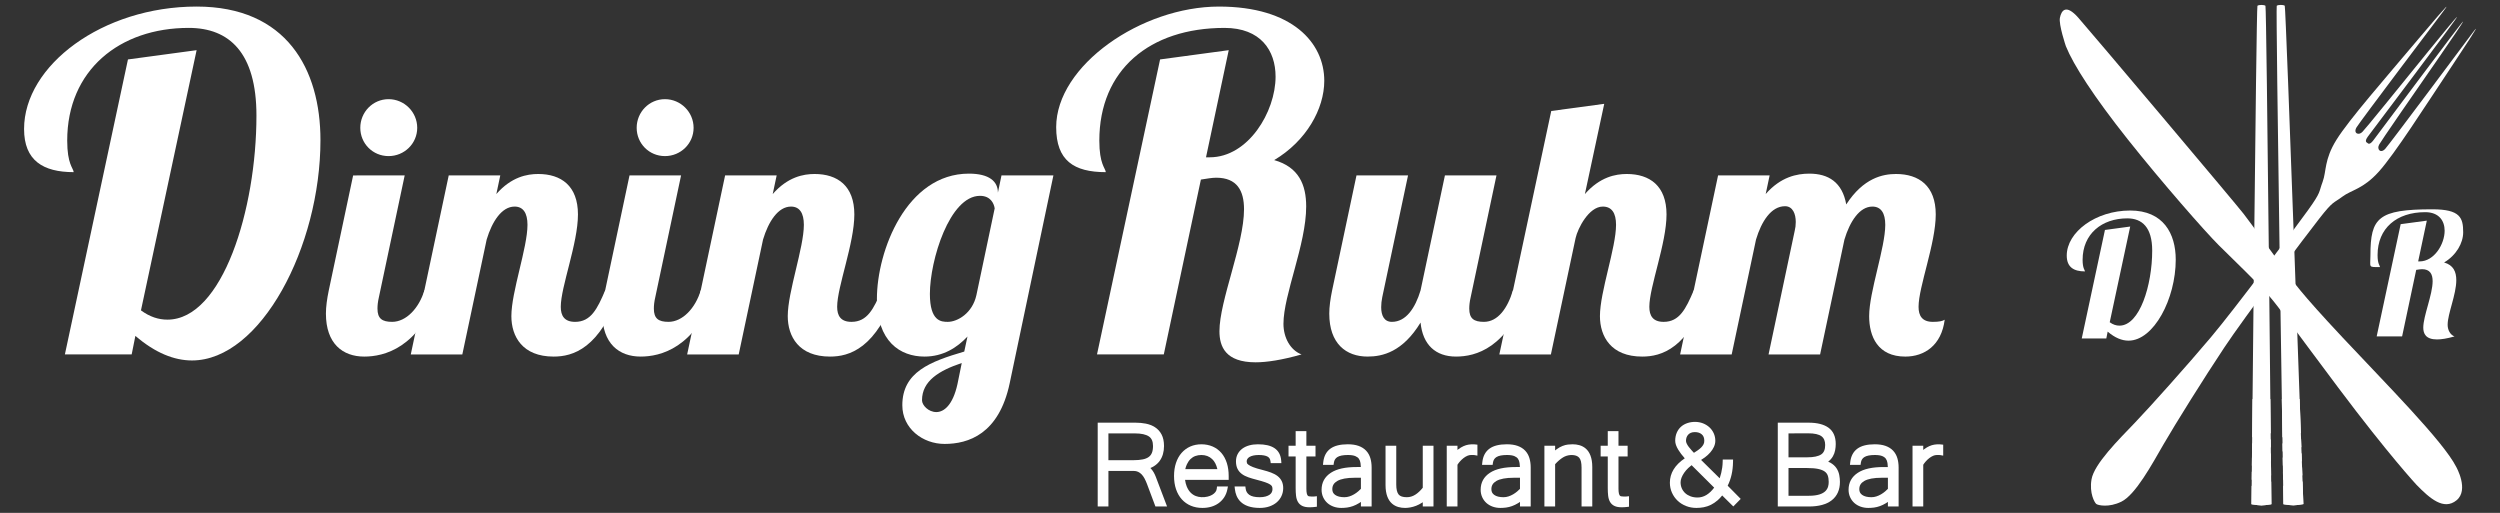
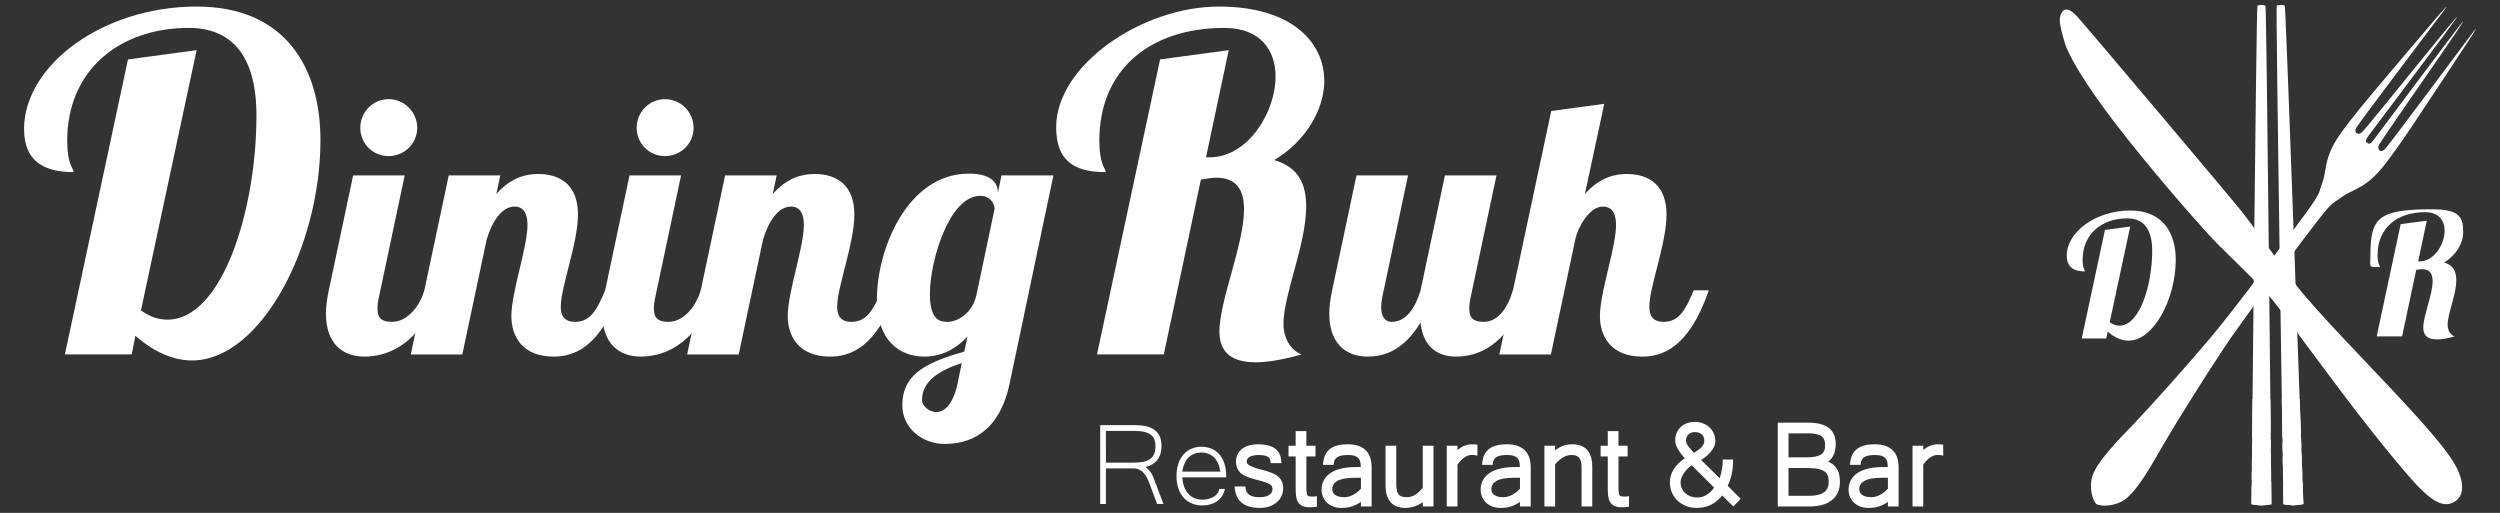
<svg xmlns="http://www.w3.org/2000/svg" version="1.1" id="Ebene_1" x="0px" y="0px" width="523.653px" height="107.42px" viewBox="0 0 523.653 107.42" enable-background="new 0 0 523.653 107.42" xml:space="preserve">
  <rect x="0" y="0" width="523.653" height="107.42" fill="#333333" stroke="none" />
  <path fill="#FFFFFF" d="M439.13,105.583c0.319,0.243,2.537,0.797,5.205-0.497c2.966-1.439,6.412-7.812,8.858-12.044  c2.448-4.235,8.467-13.874,12.745-20.3c4.271-6.425,16.934-23.216,19.881-26.98c2.943-3.767,2.895-3.127,4.813-4.567  c1.937-1.443,4.337-1.568,7.646-5.25c3.307-3.677,9.455-13.324,15.605-22.574c6.153-9.256,4.864-7.62,3.943-6.39  c-0.924,1.233-17.22,23.107-18.214,24.195c-0.99,1.078-1.855,0.045-1.241-0.936c0.619-0.984,1.134-1.752,4.494-6.644  c3.375-4.891,13.26-19.045,13.06-19.101c-0.2-0.049-17.971,23.837-18.849,24.963c-0.789,1.013-1.098,0.558-1.201,0.472l-0.017-0.01  c-0.119-0.082-0.647-0.254,0.105-1.293c0.841-1.156,18.807-24.902,18.696-25.079c-0.109-0.176-10.931,13.275-14.689,17.875  c-3.752,4.602-4.35,5.312-5.116,6.177c-0.777,0.869-2,0.325-1.241-0.934c0.755-1.258,17.205-23.016,18.133-24.25  c0.925-1.229,2.139-2.924-5.035,5.574c-7.159,8.493-14.699,17.088-17.312,21.294c-2.615,4.208-2.058,6.547-2.896,8.804  c-0.847,2.255-0.257,2.031-3.043,5.91c-2.789,3.877-15.368,20.73-20.348,26.63c-4.975,5.9-12.548,14.377-15.921,17.905  c-3.387,3.537-8.539,8.628-9.096,11.872c-0.498,2.923,0.666,4.9,0.981,5.138L439.13,105.583z" />
  <path fill="#FFFFFF" d="M432.722,9.684c0,0-1.552-4.578-1.246-5.98c0.285-1.399,1.184-3.019,3.861,0.024  c2.683,3.037,32.966,38.92,34.611,41.058c1.647,2.138,5.955,8.093,8.225,11.217c2.276,3.13,3.397,4.955,12.523,14.703  c9.123,9.744,21.039,21.692,23.771,27.061c0,0,2.766,4.848,0.077,7.029c-2.679,2.182-5.608-0.404-8.387-3.255  c0,0-5.794-6.224-16.343-20.286c-10.541-14.065-12.213-16.562-14.345-19.062c-2.119-2.503-7.826-7.94-10.708-10.814  C461.87,48.505,452.827,38.19,445.69,29.2C438.551,20.204,434.328,13.652,432.722,9.684z" />
  <path fill="#FFFFFF" d="M508.322,46.217l-1.811,8.539h0.295c3.067,0,5.25-3.622,5.25-6.432c0-2.069-1.184-3.883-4.066-3.883  c-5.99,0-9.982,3.366-9.982,8.986c0,1.885,0.48,2.181,0.517,2.512c-2.55,0-2.011,0.176-2.011-2.485  c0-7.851,1.616-9.613,12.978-9.613c5.841,0,6.448,1.784,6.448,4.816c0,2.254-1.442,4.806-3.995,6.321  c1.96,0.555,2.553,1.961,2.553,3.699c0,3.033-1.812,7.024-1.812,9.354c0,1.108,0.554,2.108,1.44,2.439  c-1.552,0.443-2.771,0.629-3.66,0.629c-2.403,0-2.883-1.257-2.883-2.476c0-2.441,1.959-6.914,1.959-9.724  c0-1.48-0.553-2.516-2.219-2.516c-0.332,0-0.738,0.074-1.221,0.147l-2.955,13.939h-5.326l5.028-23.515L508.322,46.217z" />
  <path fill="#FFFFFF" d="M446.195,47.453l-4.289,20.043c0.68,0.501,1.358,0.714,2.037,0.714c4.25,0,6.859-8.503,6.859-15.719  c0-4.86-2.107-6.753-5.217-6.753c-5.323,0-9.36,3.251-9.36,8.682c0,1.822,0.465,2.108,0.5,2.43c-2.357,0-3.822-0.894-3.822-3.323  c0-4.895,6.037-9.432,13.292-9.432c6.93,0,9.538,4.822,9.538,10.29c0,8.217-4.609,16.969-9.895,16.969  c-1.359,0-2.826-0.571-4.361-1.893l-0.285,1.429h-5.145l4.859-22.723L446.195,47.453z" />
  <path id="XMLID_8_" fill-rule="evenodd" clip-rule="evenodd" fill="#FFFFFF" d="M471.598,105.62c0,0,0.998-104.223,1.248-104.411  c0.308-0.232,1.369-0.232,1.679,0c0.249,0.188,1.247,104.411,1.247,104.411C473.637,105.942,473.731,105.942,471.598,105.62z" />
  <path id="XMLID_2_" fill-rule="evenodd" clip-rule="evenodd" fill="#FFFFFF" d="M471.598,105.62l0.037-3.844l4.091-0.908  l0.046,4.752C473.637,105.942,473.731,105.942,471.598,105.62L471.598,105.62z M471.647,100.493l0.015-1.681l4.033-0.894  l0.017,1.674L471.647,100.493L471.647,100.493z M471.676,97.531l0.018-1.683l3.974-0.881l0.018,1.674L471.676,97.531L471.676,97.531  z M471.705,94.566l0.017-1.679l3.917-0.871l0.017,1.674L471.705,94.566L471.705,94.566z M471.734,91.603l0.08-8.011h3.739  l0.072,7.149L471.734,91.603z" />
  <path id="XMLID_19_" fill-rule="evenodd" clip-rule="evenodd" fill="#FFFFFF" d="M478.294,105.618c0,0-1.652-104.221-1.406-104.41  c0.303-0.233,1.363-0.24,1.678-0.009c0.254,0.186,3.901,104.392,3.901,104.392C480.343,105.925,480.435,105.925,478.294,105.618z" />
  <path id="XMLID_14_" fill-rule="evenodd" clip-rule="evenodd" fill="#FFFFFF" d="M478.294,105.618l-0.062-3.843l4.067-0.935  l0.167,4.75C480.343,105.925,480.435,105.925,478.294,105.618L478.294,105.618z M478.213,100.493l-0.025-1.682l4.01-0.92  l0.057,1.674L478.213,100.493L478.213,100.493z M478.168,97.531l-0.028-1.683l3.953-0.906l0.058,1.672L478.168,97.531  L478.168,97.531z M478.12,94.565l-0.025-1.678l3.895-0.896l0.059,1.673L478.12,94.565L478.12,94.565z M478.074,91.603l-0.123-8.011  l3.739-0.024l0.254,7.148L478.074,91.603z" />
  <path fill="#FFFFFF" d="M41.184,10.508L29.526,65.01c1.846,1.361,3.691,1.943,5.537,1.943c11.562,0,18.653-23.122,18.653-42.747  c0-13.213-5.732-18.362-14.184-18.362c-14.476,0-25.454,8.841-25.454,23.608c0,4.956,1.263,5.732,1.36,6.606  c-6.412,0-10.396-2.429-10.396-9.035c0-13.31,16.419-25.648,36.141-25.648c18.848,0,25.94,13.116,25.94,27.98  c0,22.344-12.533,46.147-26.912,46.147c-3.692,0-7.675-1.555-11.853-5.15l-0.777,3.887h-13.99l13.212-61.789L41.184,10.508z" />
  <path fill="#FFFFFF" d="M84.766,36.746l-5.399,25.495c-0.225,0.975-0.3,1.725-0.3,2.4c0,2.099,0.975,2.774,3.075,2.774  c2.924,0,5.624-2.849,6.749-6.599h3.149C87.765,73.04,80.342,74.69,76.292,74.69c-4.5,0-8.024-2.7-8.024-8.999  c0-1.424,0.225-3.075,0.6-4.874l5.1-24.071H84.766z M81.392,20.772c3.299,0,5.999,2.7,5.999,6c0,3.299-2.7,5.925-5.999,5.925  c-3.3,0-5.924-2.625-5.924-5.925C75.467,23.472,78.092,20.772,81.392,20.772z" />
  <path fill="#FFFFFF" d="M107.788,43.269c-2.7,0-4.725,3.15-5.849,6.9l-5.1,24.071H86.042l7.948-37.494h10.799l-0.825,3.899  c3.149-3.599,6.449-4.2,8.773-4.2c4.799,0,8.323,2.475,8.323,8.474c0,6.074-3.599,15.148-3.599,19.348c0,1.874,0.75,3.149,3,3.149  c3.3,0,4.649-2.7,6.299-6.599h3.149c-4.199,12.298-9.973,13.873-13.948,13.873c-6.524,0-8.849-4.2-8.849-8.475  c0-5.099,3.375-14.322,3.375-19.122C110.488,44.62,109.588,43.269,107.788,43.269z" />
  <path fill="#FFFFFF" d="M142.658,36.746l-5.399,25.495c-0.225,0.975-0.3,1.725-0.3,2.4c0,2.099,0.975,2.774,3.074,2.774  c2.925,0,5.624-2.849,6.749-6.599h3.15c-4.274,12.223-11.698,13.873-15.747,13.873c-4.5,0-8.024-2.7-8.024-8.999  c0-1.424,0.225-3.075,0.6-4.874l5.099-24.071H142.658z M139.283,20.772c3.3,0,5.999,2.7,5.999,6c0,3.299-2.698,5.925-5.999,5.925  c-3.299,0-5.924-2.625-5.924-5.925C133.359,23.472,135.984,20.772,139.283,20.772z" />
  <path fill="#FFFFFF" d="M165.679,43.269c-2.7,0-4.724,3.15-5.849,6.9l-5.099,24.071h-10.798l7.949-37.494h10.798l-0.825,3.899  c3.15-3.599,6.449-4.2,8.774-4.2c4.799,0,8.324,2.475,8.324,8.474c0,6.074-3.6,15.148-3.6,19.348c0,1.874,0.75,3.149,3,3.149  c3.299,0,4.649-2.7,6.299-6.599h3.149c-4.2,12.298-9.974,13.873-13.948,13.873c-6.524,0-8.849-4.2-8.849-8.475  c0-5.099,3.374-14.322,3.374-19.122C168.379,44.62,167.479,43.269,165.679,43.269z" />
  <path fill="#FFFFFF" d="M209.773,36.746h10.874l-9.148,43.493c-2.25,10.723-8.699,12.748-13.648,12.748  c-4.574,0-8.849-3.225-8.849-8.099c0-6.973,5.849-9.148,12.973-11.248l0.675-3.15c-2.175,2.325-5.1,4.2-8.999,4.2  c-5.099,0-9.973-3.15-9.973-12.074c0-10.124,6.224-26.246,19.272-26.246c4.274,0,6.074,1.65,6.074,3.975L209.773,36.746z   M196.125,86.313c1.575,0,3.45-1.425,4.424-5.849l0.9-4.425c-4.725,1.575-8.324,3.75-8.324,7.799  C193.125,84.888,194.476,86.313,196.125,86.313z M194.775,61.567c0,5.774,2.399,5.849,3.75,5.849c2.024,0,5.174-1.799,5.999-5.624  l3.824-18.147c-0.149-0.975-0.825-2.625-3.075-2.625C198.9,41.02,194.775,54.518,194.775,61.567z" />
  <path fill="#FFFFFF" d="M257.371,10.508l-4.76,22.442h0.777c8.063,0,13.795-9.521,13.795-16.904c0-5.441-3.108-10.201-10.687-10.201  c-15.739,0-26.231,8.841-26.231,23.608c0,4.956,1.263,5.732,1.36,6.606c-6.704,0-10.396-2.429-10.396-9.423  c0-12.922,17.876-25.26,34.101-25.26c15.35,0,22.053,7.578,22.053,15.544c0,5.927-3.789,12.63-10.492,16.613  c5.149,1.457,6.703,5.149,6.703,9.714c0,7.967-4.76,18.46-4.76,24.58c0,2.914,1.457,5.538,3.789,6.412  c-4.081,1.166-7.287,1.651-9.619,1.651c-6.314,0-7.578-3.302-7.578-6.509c0-6.412,5.149-18.167,5.149-25.551  c0-3.886-1.457-6.607-5.829-6.607c-0.875,0-1.943,0.195-3.206,0.389l-7.772,36.626h-13.99l13.213-61.789L257.371,10.508z" />
  <path fill="#FFFFFF" d="M313.453,36.746l-5.4,25.495c-0.225,0.975-0.3,1.725-0.3,2.4c0,2.099,0.976,2.774,3.075,2.774  c2.925,0,4.949-2.849,6.073-6.599h3.15c-4.274,12.223-11.023,13.873-15.073,13.873c-4.274,0-6.974-2.475-7.424-7.124  c-3.749,6.149-7.949,7.124-11.098,7.124c-4.5,0-8.024-2.7-8.024-8.999c0-1.424,0.226-3.075,0.6-4.874l5.1-24.071h10.798  l-5.398,25.495c-0.15,0.75-0.226,1.425-0.226,2.101c0,1.725,0.6,3.074,2.25,3.074c2.924,0,4.874-2.849,5.999-6.599l5.1-24.071  H313.453z" />
  <path fill="#FFFFFF" d="M335.725,43.269c-2.925,0-5.249,4.575-5.699,6.6l-5.174,24.371h-10.799l10.873-50.993l11.099-1.5  l-4.05,18.897c3.15-3.599,6.449-4.2,8.774-4.2c4.799,0,8.323,2.475,8.323,8.474c0,6.074-3.6,15.148-3.6,19.348  c0,1.874,0.75,3.149,3,3.149c3.299,0,4.649-2.7,6.299-6.599h3.15c-4.2,12.298-9.975,13.873-13.949,13.873  c-6.524,0-8.848-4.2-8.848-8.475c0-5.099,3.374-14.322,3.374-19.122C338.499,44.62,337.599,43.269,335.725,43.269z" />
-   <path fill="#FFFFFF" d="M392.191,43.269c-2.699,0-4.725,3.15-5.85,6.9l-5.099,24.071h-10.799l5.475-25.871  c0.15-0.601,0.225-1.2,0.225-1.875c0-1.649-0.6-3.3-2.25-3.3c-2.924,0-4.949,3.225-6.073,6.975l-5.1,24.071h-10.799l7.949-37.494  h10.798l-0.824,3.899c3.15-3.599,6.524-4.274,9.148-4.274c3.975,0,6.898,1.799,7.725,6.449c3.599-5.549,7.648-6.375,10.423-6.375  c4.799,0,8.324,2.475,8.324,8.474c0,6.074-3.6,15.148-3.6,19.348c0,1.874,0.75,3.149,3,3.149c1.273,0,2.024-0.15,2.474-0.45  c-0.675,5.4-4.274,7.725-8.248,7.725c-5.774,0-7.574-4.2-7.574-8.475c0-5.099,3.374-14.322,3.374-19.122  C394.891,44.62,393.99,43.269,392.191,43.269z" />
  <g>
    <g>
      <path fill="#FFFFFF" d="M243.703,105.571h-1.328l-1.644-4.39c-0.161-0.422-0.339-0.819-0.535-1.192    c-0.196-0.372-0.425-0.696-0.686-0.973c-0.262-0.277-0.561-0.495-0.898-0.656c-0.337-0.161-0.731-0.242-1.184-0.242h-5.777v7.452    h-1.207V89.054h7.437c0.694,0,1.365,0.063,2.014,0.188c0.648,0.126,1.227,0.35,1.734,0.671c0.508,0.322,0.913,0.768,1.214,1.335    c0.302,0.568,0.453,1.295,0.453,2.179c0,0.554-0.068,1.069-0.204,1.546c-0.136,0.478-0.342,0.905-0.619,1.282    c-0.277,0.377-0.628,0.699-1.056,0.965c-0.428,0.267-0.928,0.46-1.501,0.581c0.312,0.241,0.568,0.473,0.77,0.694    c0.201,0.221,0.375,0.458,0.52,0.709c0.146,0.252,0.277,0.528,0.393,0.83c0.115,0.302,0.249,0.648,0.399,1.041L243.703,105.571z     M231.651,96.913h5.731c0.814,0,1.514-0.061,2.097-0.181c0.583-0.121,1.063-0.319,1.44-0.596c0.377-0.276,0.656-0.635,0.837-1.079    c0.181-0.442,0.271-0.985,0.271-1.629c0-1.136-0.359-1.948-1.078-2.436c-0.719-0.487-1.793-0.731-3.221-0.731h-6.079V96.913z" />
-       <path fill="#FFFFFF" d="M244.455,106.09h-2.439l-1.771-4.727c-0.15-0.395-0.321-0.777-0.508-1.132    c-0.173-0.327-0.376-0.616-0.604-0.858c-0.219-0.231-0.462-0.409-0.744-0.543c-0.265-0.127-0.588-0.191-0.96-0.191h-5.258v7.452    h-2.245V88.535h7.956c0.724,0,1.435,0.066,2.112,0.197c0.711,0.138,1.354,0.388,1.914,0.743c0.583,0.37,1.053,0.885,1.395,1.531    c0.34,0.641,0.513,1.456,0.513,2.422c0,0.599-0.075,1.167-0.223,1.688c-0.152,0.534-0.387,1.021-0.7,1.447    c-0.315,0.43-0.719,0.8-1.2,1.099c-0.226,0.141-0.47,0.264-0.732,0.368c0.038,0.039,0.075,0.078,0.11,0.116    c0.226,0.249,0.422,0.517,0.585,0.798c0.161,0.279,0.305,0.583,0.428,0.904L244.455,106.09z M242.735,105.052h0.216l-1.837-4.832    c-0.104-0.27-0.224-0.524-0.357-0.755c-0.126-0.217-0.279-0.426-0.455-0.62c-0.182-0.199-0.418-0.412-0.703-0.632l-0.889-0.687    l1.1-0.231c0.511-0.107,0.959-0.28,1.333-0.514c0.369-0.229,0.675-0.509,0.912-0.832c0.239-0.326,0.42-0.702,0.538-1.116    c0.122-0.43,0.184-0.902,0.184-1.405c0-0.795-0.132-1.446-0.392-1.936c-0.257-0.485-0.605-0.869-1.034-1.141    c-0.449-0.285-0.973-0.487-1.555-0.6c-0.612-0.119-1.256-0.179-1.915-0.179h-6.917v15.479h0.169V97.6h6.296    c0.528,0,1.002,0.099,1.408,0.292c0.392,0.187,0.746,0.445,1.051,0.767c0.293,0.312,0.551,0.677,0.768,1.087    c0.207,0.394,0.396,0.813,0.562,1.25L242.735,105.052z M237.382,97.432h-6.25v-7.69h6.598c1.548,0,2.697,0.269,3.512,0.821    c0.867,0.588,1.306,1.552,1.306,2.866c0,0.709-0.104,1.324-0.31,1.826c-0.217,0.53-0.557,0.968-1.01,1.3    c-0.436,0.32-0.989,0.551-1.642,0.686C238.968,97.367,238.228,97.432,237.382,97.432z M232.17,96.394h5.212    c0.775,0,1.445-0.057,1.992-0.17c0.506-0.105,0.923-0.275,1.238-0.506c0.301-0.221,0.518-0.501,0.664-0.856    c0.155-0.377,0.233-0.859,0.233-1.433c0-0.962-0.278-1.618-0.851-2.006c-0.628-0.426-1.614-0.642-2.929-0.642h-5.56V96.394z" />
    </g>
    <g>
      <path fill="#FFFFFF" d="M251.863,105.872c-0.814,0-1.554-0.138-2.217-0.415c-0.664-0.277-1.234-0.679-1.712-1.207    c-0.478-0.528-0.847-1.174-1.109-1.938c-0.261-0.764-0.392-1.634-0.392-2.609c0-0.945,0.125-1.797,0.377-2.557    c0.251-0.759,0.608-1.402,1.071-1.931c0.462-0.528,1.01-0.932,1.644-1.214c0.633-0.281,1.337-0.422,2.112-0.422    c0.794,0,1.513,0.141,2.157,0.422c0.644,0.282,1.192,0.687,1.645,1.214c0.453,0.528,0.799,1.172,1.041,1.931    c0.241,0.76,0.362,1.617,0.362,2.572v0.271h-9.201c0.06,0.795,0.206,1.483,0.437,2.067s0.533,1.068,0.905,1.455    c0.372,0.388,0.802,0.677,1.29,0.868c0.488,0.191,1.019,0.286,1.591,0.286c0.402,0,0.804-0.047,1.207-0.143    c0.402-0.095,0.767-0.239,1.094-0.43c0.327-0.191,0.601-0.427,0.822-0.708c0.221-0.282,0.352-0.604,0.392-0.966h1.191    c-0.11,0.553-0.307,1.043-0.588,1.471c-0.282,0.428-0.629,0.79-1.041,1.086s-0.88,0.521-1.403,0.671    C253.015,105.797,252.457,105.872,251.863,105.872z M255.62,98.783c-0.202-1.338-0.656-2.338-1.365-3.002    c-0.709-0.664-1.582-0.996-2.617-0.996c-0.513,0-0.991,0.081-1.433,0.242c-0.443,0.161-0.837,0.407-1.184,0.739    c-0.347,0.332-0.639,0.749-0.875,1.252c-0.236,0.502-0.405,1.091-0.505,1.765H255.62z" />
-       <path fill="#FFFFFF" d="M251.863,106.391c-0.88,0-1.693-0.153-2.417-0.455c-0.731-0.305-1.37-0.755-1.897-1.337    c-0.523-0.578-0.932-1.291-1.215-2.119c-0.279-0.815-0.42-1.75-0.42-2.777c0-0.997,0.136-1.912,0.403-2.72    c0.272-0.822,0.667-1.532,1.173-2.11c0.509-0.581,1.122-1.034,1.824-1.346c1.412-0.627,3.287-0.613,4.688-0.001    c0.714,0.313,1.33,0.768,1.831,1.352c0.496,0.579,0.88,1.289,1.141,2.111c0.256,0.807,0.386,1.726,0.386,2.729v0.791h-9.143    c0.072,0.509,0.187,0.963,0.342,1.356c0.206,0.518,0.474,0.95,0.797,1.287c0.318,0.332,0.69,0.582,1.105,0.745    c0.727,0.284,1.625,0.326,2.488,0.122c0.349-0.083,0.669-0.208,0.952-0.374c0.269-0.157,0.496-0.353,0.676-0.581    c0.162-0.207,0.255-0.437,0.284-0.702l0.051-0.462h2.289l-0.124,0.621c-0.123,0.616-0.346,1.172-0.663,1.655    c-0.315,0.479-0.709,0.89-1.171,1.222c-0.459,0.331-0.985,0.582-1.563,0.749C253.115,106.308,252.503,106.391,251.863,106.391z     M251.637,94.098c-0.697,0-1.337,0.127-1.901,0.378c-0.562,0.25-1.055,0.614-1.464,1.082c-0.415,0.473-0.741,1.063-0.969,1.752    c-0.232,0.703-0.351,1.508-0.351,2.394c0,0.913,0.123,1.734,0.364,2.441c0.238,0.694,0.575,1.286,1.002,1.758    c0.424,0.468,0.938,0.83,1.527,1.076c1.033,0.431,2.428,0.493,3.548,0.169c0.463-0.133,0.881-0.333,1.244-0.594    c0.359-0.258,0.665-0.578,0.911-0.951c0.134-0.204,0.247-0.426,0.337-0.666h-0.086c-0.086,0.277-0.221,0.534-0.404,0.767    c-0.261,0.332-0.587,0.613-0.969,0.836c-0.372,0.217-0.788,0.381-1.236,0.487c-1.069,0.255-2.182,0.197-3.106-0.165    c-0.557-0.218-1.053-0.552-1.475-0.992c-0.417-0.433-0.758-0.979-1.013-1.623c-0.25-0.629-0.409-1.376-0.472-2.219l-0.042-0.558    h9.238c-0.019-0.799-0.131-1.527-0.334-2.167c-0.219-0.689-0.535-1.278-0.94-1.75c-0.398-0.465-0.89-0.827-1.459-1.077    C253.011,94.225,252.355,94.098,251.637,94.098z M256.223,99.302h-9.185l0.088-0.595c0.107-0.721,0.292-1.364,0.549-1.91    c0.262-0.559,0.594-1.032,0.986-1.406c0.398-0.381,0.857-0.668,1.366-0.852c0.498-0.181,1.04-0.273,1.61-0.273    c1.167,0,2.167,0.382,2.972,1.136c0.793,0.742,1.306,1.854,1.524,3.304L256.223,99.302z M248.267,98.264h6.726    c-0.214-0.918-0.581-1.625-1.093-2.104c-0.615-0.576-1.355-0.855-2.262-0.855c-0.449,0-0.871,0.071-1.256,0.21    c-0.372,0.135-0.709,0.346-1.002,0.626c-0.299,0.286-0.556,0.655-0.764,1.098C248.472,97.542,248.356,97.885,248.267,98.264z" />
    </g>
    <g>
      <path fill="#FFFFFF" d="M263.87,105.872c-2.866,0-4.43-1.151-4.691-3.454h1.222c0.09,0.704,0.415,1.255,0.973,1.652    c0.558,0.397,1.385,0.596,2.481,0.596c0.532,0,1-0.058,1.402-0.173s0.736-0.271,1.004-0.468c0.266-0.196,0.464-0.43,0.596-0.701    c0.13-0.271,0.195-0.563,0.195-0.875c0-0.312-0.053-0.579-0.158-0.8c-0.105-0.221-0.297-0.422-0.572-0.603    c-0.277-0.181-0.654-0.354-1.133-0.52c-0.477-0.167-1.088-0.345-1.832-0.536c-0.634-0.16-1.197-0.327-1.689-0.498    c-0.493-0.171-0.908-0.382-1.244-0.633c-0.337-0.251-0.591-0.556-0.762-0.913c-0.171-0.356-0.256-0.801-0.256-1.334    c0-0.462,0.098-0.883,0.294-1.259c0.197-0.377,0.47-0.696,0.822-0.958c0.352-0.261,0.779-0.462,1.283-0.604    c0.503-0.14,1.06-0.211,1.674-0.211c1.388,0,2.44,0.234,3.159,0.702c0.72,0.468,1.119,1.204,1.199,2.21h-1.221    c-0.081-0.583-0.36-1.013-0.837-1.29c-0.479-0.277-1.19-0.416-2.136-0.416c-0.442,0-0.849,0.041-1.222,0.121    c-0.372,0.081-0.691,0.199-0.958,0.354c-0.267,0.156-0.475,0.352-0.625,0.588c-0.151,0.236-0.227,0.505-0.227,0.807    c0,0.171,0.031,0.347,0.091,0.528c0.061,0.181,0.214,0.367,0.46,0.558c0.246,0.191,0.616,0.384,1.109,0.581    c0.492,0.196,1.167,0.4,2.021,0.611c0.675,0.171,1.26,0.349,1.758,0.535c0.498,0.187,0.91,0.407,1.237,0.664    s0.57,0.556,0.731,0.897c0.16,0.342,0.241,0.744,0.241,1.207c0,0.513-0.103,0.993-0.31,1.44c-0.206,0.448-0.497,0.832-0.875,1.154    c-0.377,0.322-0.837,0.576-1.38,0.762S264.544,105.872,263.87,105.872z" />
      <path fill="#FFFFFF" d="M263.87,106.391c-3.936,0-5.004-2.129-5.207-3.915l-0.066-0.578h2.26l0.058,0.453    c0.072,0.559,0.32,0.982,0.759,1.295c0.465,0.332,1.199,0.5,2.181,0.5c0.48,0,0.904-0.052,1.26-0.153    c0.339-0.097,0.622-0.228,0.84-0.387c0.197-0.146,0.34-0.313,0.436-0.509c0.096-0.201,0.143-0.414,0.143-0.648    c0-0.232-0.036-0.427-0.107-0.576c-0.063-0.133-0.194-0.265-0.389-0.393c-0.24-0.157-0.583-0.313-1.018-0.463    c-0.455-0.159-1.057-0.335-1.791-0.524c-0.636-0.161-1.219-0.333-1.73-0.51c-0.54-0.187-1.006-0.425-1.385-0.708    c-0.404-0.302-0.713-0.673-0.92-1.105c-0.204-0.425-0.307-0.95-0.307-1.559c0-0.545,0.119-1.049,0.353-1.499    c0.232-0.445,0.56-0.827,0.973-1.135c0.402-0.298,0.89-0.529,1.452-0.687c0.549-0.153,1.159-0.23,1.815-0.23    c1.503,0,2.629,0.257,3.442,0.786c0.857,0.558,1.34,1.434,1.434,2.604l0.045,0.56h-2.235l-0.062-0.448    c-0.06-0.426-0.245-0.715-0.584-0.912c-0.396-0.229-1.026-0.346-1.875-0.346c-0.402,0-0.776,0.037-1.112,0.109    c-0.317,0.069-0.588,0.168-0.805,0.295c-0.196,0.115-0.343,0.252-0.45,0.419c-0.099,0.154-0.146,0.326-0.146,0.528    c0,0.113,0.021,0.236,0.064,0.365c0.009,0.028,0.058,0.135,0.286,0.312c0.206,0.159,0.536,0.331,0.982,0.508    c0.468,0.187,1.125,0.385,1.954,0.59c0.69,0.175,1.3,0.361,1.814,0.553c0.547,0.205,1.009,0.454,1.376,0.741    c0.389,0.305,0.685,0.67,0.881,1.085c0.193,0.412,0.291,0.892,0.291,1.428c0,0.588-0.121,1.146-0.358,1.659    c-0.236,0.514-0.576,0.962-1.009,1.331c-0.425,0.363-0.946,0.651-1.549,0.858C265.27,106.288,264.599,106.391,263.87,106.391z     M259.796,102.937c0.407,1.645,1.717,2.416,4.074,2.416c0.614,0,1.171-0.084,1.657-0.251c0.479-0.164,0.886-0.388,1.211-0.666    c0.322-0.274,0.564-0.593,0.74-0.976c0.174-0.376,0.262-0.788,0.262-1.224c0-0.383-0.064-0.715-0.191-0.987    c-0.128-0.27-0.318-0.502-0.582-0.709c-0.283-0.222-0.652-0.419-1.099-0.586c-0.479-0.179-1.052-0.354-1.703-0.518    c-0.871-0.216-1.574-0.429-2.085-0.632c-0.544-0.217-0.948-0.43-1.235-0.653c-0.332-0.259-0.54-0.521-0.634-0.804    c-0.078-0.236-0.118-0.468-0.118-0.693c0-0.401,0.104-0.767,0.309-1.086c0.194-0.305,0.463-0.56,0.801-0.757    c0.312-0.182,0.685-0.321,1.109-0.414c0.408-0.088,0.855-0.133,1.332-0.133c1.048,0,1.831,0.159,2.396,0.485    c0.481,0.279,0.818,0.696,0.989,1.22h0.201c-0.143-0.554-0.432-0.967-0.875-1.256c-0.63-0.41-1.598-0.618-2.876-0.618    c-0.562,0-1.078,0.064-1.535,0.192c-0.439,0.124-0.813,0.298-1.113,0.521c-0.29,0.216-0.51,0.472-0.671,0.781    c-0.156,0.3-0.235,0.643-0.235,1.02c0,0.453,0.069,0.826,0.206,1.11c0.135,0.283,0.333,0.519,0.604,0.722    c0.293,0.219,0.664,0.407,1.104,0.559c0.484,0.167,1.038,0.331,1.646,0.484c0.775,0.2,1.389,0.379,1.876,0.549    c0.521,0.18,0.929,0.369,1.246,0.576c0.355,0.233,0.609,0.507,0.757,0.814c0.139,0.291,0.209,0.635,0.209,1.023    c0,0.388-0.083,0.758-0.247,1.099c-0.17,0.35-0.424,0.65-0.756,0.895c-0.317,0.233-0.711,0.417-1.169,0.549    c-0.447,0.128-0.968,0.193-1.545,0.193c-1.219,0-2.129-0.227-2.783-0.692c-0.553-0.394-0.92-0.916-1.097-1.556H259.796z" />
    </g>
    <g>
      <path fill="#FFFFFF" d="M275.319,105.676c-0.172,0.021-0.343,0.036-0.514,0.046c-0.172,0.01-0.342,0.015-0.513,0.015    c-0.522,0-0.943-0.073-1.26-0.218s-0.558-0.365-0.724-0.656s-0.274-0.656-0.324-1.094c-0.051-0.438-0.076-0.948-0.076-1.531v-7.15    h-1.493V93.88h1.493v-3.062h1.207v3.062h1.915v1.207h-1.915v7.255c0,0.483,0.035,0.868,0.105,1.154s0.176,0.508,0.316,0.664    c0.142,0.156,0.314,0.256,0.521,0.302c0.207,0.045,0.44,0.068,0.702,0.068c0.11,0,0.206,0,0.286,0    c0.081,0,0.171-0.005,0.272-0.015V105.676z" />
      <path fill="#FFFFFF" d="M274.293,106.255c-0.604,0-1.088-0.087-1.477-0.266c-0.415-0.191-0.737-0.484-0.958-0.871    c-0.2-0.352-0.331-0.787-0.389-1.292c-0.053-0.454-0.08-0.989-0.08-1.589v-6.631h-1.493v-2.245h1.493v-3.062h2.246v3.062h1.915    v2.245h-1.915v6.736c0,0.439,0.03,0.786,0.09,1.031c0.062,0.25,0.142,0.377,0.197,0.438c0.069,0.077,0.146,0.121,0.247,0.144    c0.17,0.037,0.369,0.056,0.591,0.056h0.286c0.065,0,0.138-0.004,0.221-0.013l0.571-0.058v2.196l-0.458,0.055    c-0.182,0.021-0.363,0.038-0.544,0.048C274.653,106.25,274.474,106.255,274.293,106.255z M270.936,94.568h1.493v7.669    c0,0.561,0.024,1.055,0.072,1.471c0.042,0.366,0.129,0.667,0.26,0.897c0.112,0.197,0.272,0.342,0.489,0.441    c0.335,0.154,0.916,0.192,1.526,0.157c0.008,0,0.016-0.001,0.023-0.001l-0.039-0.153c-0.295,0-0.568-0.027-0.813-0.08    c-0.313-0.069-0.58-0.224-0.795-0.46c-0.198-0.219-0.345-0.518-0.436-0.889c-0.081-0.33-0.121-0.748-0.121-1.278v-7.774h1.915    v-0.168h-1.915v-3.062h-0.168v3.062h-1.493V94.568z" />
    </g>
    <g>
      <path fill="#FFFFFF" d="M285.576,104.062c-0.412,0.362-0.814,0.662-1.206,0.897c-0.393,0.237-0.777,0.422-1.154,0.559    c-0.378,0.135-0.752,0.229-1.124,0.279s-0.749,0.075-1.132,0.075c-0.512,0-0.99-0.078-1.433-0.233    c-0.442-0.156-0.824-0.377-1.146-0.664c-0.321-0.287-0.575-0.634-0.762-1.042c-0.187-0.407-0.279-0.857-0.279-1.35    c0-1.337,0.571-2.378,1.713-3.123s2.853-1.116,5.136-1.116h1.388c0-0.513-0.03-0.985-0.091-1.418    c-0.061-0.432-0.201-0.807-0.422-1.124c-0.222-0.316-0.548-0.565-0.981-0.747c-0.432-0.181-1.02-0.271-1.764-0.271    c-1.097,0-1.919,0.172-2.466,0.513c-0.549,0.342-0.873,0.86-0.974,1.554h-1.191c0.121-1.106,0.553-1.928,1.297-2.466    s1.851-0.807,3.318-0.807c0.814,0,1.506,0.101,2.075,0.302c0.567,0.202,1.03,0.49,1.387,0.868    c0.356,0.377,0.616,0.834,0.777,1.373c0.16,0.538,0.241,1.144,0.241,1.818v7.632h-1.207V104.062z M285.576,99.552h-1.825    c-1.75,0-3.054,0.251-3.914,0.754c-0.86,0.503-1.29,1.222-1.29,2.157c0,0.694,0.271,1.234,0.814,1.621    c0.543,0.388,1.288,0.581,2.233,0.581c0.411,0,0.812-0.063,1.198-0.188c0.388-0.125,0.752-0.289,1.094-0.49    c0.343-0.201,0.656-0.425,0.942-0.671c0.287-0.246,0.536-0.485,0.747-0.716V99.552z" />
      <path fill="#FFFFFF" d="M280.96,106.391c-0.569,0-1.109-0.088-1.605-0.263c-0.503-0.178-0.947-0.436-1.318-0.765    c-0.375-0.335-0.674-0.743-0.889-1.214c-0.217-0.472-0.327-0.999-0.327-1.565c0-1.518,0.656-2.715,1.949-3.558    c1.239-0.808,3.012-1.2,5.419-1.2h0.857c-0.014-0.292-0.038-0.569-0.074-0.827c-0.049-0.348-0.162-0.651-0.334-0.899    c-0.166-0.236-0.413-0.421-0.756-0.564c-0.367-0.154-0.893-0.231-1.563-0.231c-0.992,0-1.729,0.146-2.191,0.435    c-0.416,0.259-0.656,0.647-0.734,1.188l-0.064,0.444h-2.22l0.063-0.576c0.137-1.253,0.645-2.206,1.509-2.83    c0.83-0.601,2.05-0.906,3.622-0.906c0.868,0,1.624,0.111,2.248,0.331c0.646,0.23,1.181,0.566,1.591,1.001    c0.412,0.436,0.714,0.967,0.897,1.58c0.175,0.587,0.264,1.248,0.264,1.967v8.151h-2.246v-0.958    c-0.141,0.098-0.28,0.189-0.419,0.272c-0.417,0.251-0.836,0.454-1.245,0.602c-0.414,0.148-0.827,0.25-1.231,0.305    C281.77,106.364,281.365,106.391,280.96,106.391z M284.188,98.864c-2.169,0-3.802,0.347-4.853,1.032    c-0.994,0.648-1.477,1.527-1.477,2.688c0,0.416,0.077,0.797,0.231,1.133c0.158,0.345,0.365,0.629,0.636,0.871    c0.27,0.239,0.598,0.429,0.974,0.562c0.688,0.241,1.537,0.238,2.322,0.133c0.332-0.045,0.675-0.13,1.019-0.253    c0.345-0.125,0.702-0.298,1.061-0.514c0.364-0.219,0.745-0.503,1.132-0.843l0.862-0.758v2.137h0.168v-7.113    c0-0.618-0.073-1.18-0.219-1.67c-0.137-0.455-0.357-0.847-0.657-1.164c-0.297-0.314-0.695-0.562-1.184-0.735    c-0.511-0.18-1.151-0.272-1.901-0.272c-1.35,0-2.364,0.238-3.015,0.708c-0.492,0.356-0.816,0.859-0.983,1.527h0.156    c0.186-0.633,0.56-1.128,1.117-1.475c0.638-0.398,1.534-0.592,2.74-0.592c0.82,0,1.463,0.102,1.964,0.312    c0.522,0.218,0.928,0.53,1.206,0.928c0.268,0.385,0.439,0.838,0.511,1.35c0.064,0.455,0.097,0.956,0.097,1.49v0.519H284.188z     M281.595,105.185c-1.053,0-1.905-0.228-2.535-0.678c-0.675-0.48-1.032-1.188-1.032-2.043c0-1.113,0.535-2.014,1.548-2.605    c0.95-0.555,2.316-0.825,4.176-0.825h2.345v3.767l-0.136,0.148c-0.225,0.246-0.491,0.502-0.793,0.761    c-0.309,0.266-0.651,0.51-1.018,0.725c-0.373,0.22-0.776,0.4-1.196,0.536C282.518,105.113,282.061,105.185,281.595,105.185z     M283.751,100.071c-1.647,0-2.876,0.23-3.652,0.683c-0.704,0.412-1.032,0.955-1.032,1.709c0,0.528,0.189,0.908,0.596,1.198    c0.451,0.322,1.101,0.485,1.933,0.485c0.356,0,0.705-0.055,1.037-0.163c0.35-0.113,0.683-0.262,0.991-0.444    c0.313-0.184,0.605-0.392,0.867-0.617c0.211-0.181,0.4-0.357,0.566-0.529v-2.322H283.751z" />
    </g>
    <g>
      <path fill="#FFFFFF" d="M298.533,104.002c-0.291,0.352-0.621,0.646-0.987,0.882c-0.368,0.236-0.739,0.428-1.117,0.573    c-0.376,0.146-0.749,0.251-1.115,0.316c-0.368,0.066-0.696,0.098-0.988,0.098c-2.394,0-3.59-1.422-3.59-4.269V93.88h1.206v7.617    c0,1.096,0.203,1.898,0.611,2.406c0.407,0.508,1.113,0.762,2.12,0.762c0.723,0,1.404-0.201,2.043-0.604s1.244-0.975,1.817-1.72    V93.88h1.207v11.69h-1.207V104.002z" />
      <path fill="#FFFFFF" d="M294.325,106.391c-1.874,0-4.109-0.831-4.109-4.788v-8.242h2.245v8.136c0,0.971,0.167,1.671,0.496,2.081    c0.303,0.377,0.88,0.568,1.716,0.568c0.629,0,1.207-0.171,1.767-0.523c0.545-0.344,1.074-0.834,1.574-1.46v-8.802h2.246v12.729    h-2.246v-0.896c-0.061,0.044-0.123,0.086-0.187,0.127c-0.4,0.256-0.808,0.465-1.212,0.621c-0.403,0.156-0.811,0.271-1.211,0.343    C295.011,106.355,294.647,106.391,294.325,106.391z M291.255,94.399v7.204c0,3.361,1.752,3.75,3.07,3.75    c0.262,0,0.563-0.03,0.896-0.09c0.335-0.06,0.678-0.157,1.02-0.29c0.34-0.131,0.685-0.308,1.024-0.526    c0.32-0.206,0.612-0.467,0.867-0.776l0.92-1.112v2.492h0.168V94.399h-0.168v8.12l-0.108,0.14    c-0.606,0.789-1.264,1.409-1.952,1.842c-0.72,0.454-1.5,0.684-2.319,0.684c-1.167,0-2.017-0.322-2.525-0.956    c-0.487-0.607-0.726-1.5-0.726-2.731v-7.098H291.255z" />
    </g>
    <g>
      <path fill="#FFFFFF" d="M308.941,94.815c-0.11-0.02-0.231-0.03-0.362-0.03c-0.121,0-0.267,0-0.437,0    c-0.343,0-0.675,0.071-0.996,0.211c-0.322,0.141-0.629,0.325-0.92,0.551c-0.292,0.227-0.563,0.482-0.814,0.769    s-0.468,0.581-0.648,0.882v8.372h-1.207V93.88h1.207v1.614c0.342-0.402,0.681-0.729,1.018-0.981    c0.337-0.251,0.664-0.447,0.98-0.588s0.621-0.234,0.913-0.279c0.291-0.045,0.558-0.068,0.799-0.068    c0.08,0,0.156,0.003,0.226,0.008c0.071,0.005,0.151,0.013,0.242,0.022V94.815z" />
      <path fill="#FFFFFF" d="M305.283,106.09h-2.246V93.361h2.246v0.884c0.063-0.052,0.125-0.101,0.188-0.147    c0.367-0.273,0.73-0.491,1.08-0.646c0.357-0.159,0.709-0.266,1.044-0.318c0.431-0.066,0.832-0.088,1.141-0.065    c0.076,0.005,0.163,0.013,0.262,0.024l0.464,0.05v2.294l-0.612-0.111c-0.082-0.015-0.172-0.022-0.27-0.022h-0.437    c-0.272,0-0.53,0.055-0.788,0.168c-0.281,0.123-0.554,0.287-0.81,0.485c-0.266,0.207-0.516,0.442-0.742,0.701    c-0.198,0.226-0.372,0.457-0.52,0.688V106.09z M304.076,105.052h0.168v-7.997l0.074-0.123c0.108-0.181,0.23-0.362,0.364-0.541    l-0.438,0.516v-2.508h-0.168V105.052z M308.422,94.098c-0.203,0.003-0.426,0.024-0.668,0.062c-0.245,0.038-0.508,0.119-0.781,0.24    c-0.279,0.125-0.576,0.303-0.881,0.53c-0.277,0.207-0.564,0.479-0.853,0.809c0.21-0.217,0.434-0.418,0.669-0.601    c0.323-0.251,0.67-0.458,1.03-0.616c0.387-0.169,0.792-0.255,1.204-0.255h0.279V94.098z" />
    </g>
    <g>
      <path fill="#FFFFFF" d="M318.896,104.062c-0.412,0.362-0.814,0.662-1.206,0.897c-0.393,0.237-0.777,0.422-1.154,0.559    c-0.378,0.135-0.752,0.229-1.124,0.279s-0.749,0.075-1.132,0.075c-0.512,0-0.99-0.078-1.433-0.233    c-0.442-0.156-0.824-0.377-1.146-0.664c-0.321-0.287-0.575-0.634-0.762-1.042c-0.187-0.407-0.279-0.857-0.279-1.35    c0-1.337,0.571-2.378,1.713-3.123s2.853-1.116,5.136-1.116h1.388c0-0.513-0.03-0.985-0.091-1.418    c-0.061-0.432-0.201-0.807-0.422-1.124c-0.222-0.316-0.548-0.565-0.981-0.747c-0.432-0.181-1.02-0.271-1.764-0.271    c-1.097,0-1.919,0.172-2.467,0.513c-0.548,0.342-0.872,0.86-0.973,1.554h-1.191c0.121-1.106,0.553-1.928,1.297-2.466    s1.851-0.807,3.318-0.807c0.814,0,1.506,0.101,2.074,0.302c0.568,0.202,1.031,0.49,1.388,0.868    c0.356,0.377,0.616,0.834,0.777,1.373c0.16,0.538,0.241,1.144,0.241,1.818v7.632h-1.207V104.062z M318.896,99.552h-1.825    c-1.75,0-3.055,0.251-3.914,0.754c-0.86,0.503-1.29,1.222-1.29,2.157c0,0.694,0.271,1.234,0.814,1.621    c0.543,0.388,1.287,0.581,2.232,0.581c0.412,0,0.813-0.063,1.199-0.188c0.388-0.125,0.752-0.289,1.094-0.49    s0.656-0.425,0.942-0.671c0.287-0.246,0.536-0.485,0.747-0.716V99.552z" />
      <path fill="#FFFFFF" d="M314.28,106.391c-0.569,0-1.109-0.088-1.605-0.263c-0.503-0.178-0.947-0.436-1.318-0.765    c-0.375-0.335-0.674-0.743-0.889-1.214c-0.217-0.472-0.327-0.999-0.327-1.565c0-1.518,0.656-2.715,1.949-3.558    c1.239-0.808,3.012-1.2,5.419-1.2h0.857c-0.014-0.292-0.038-0.569-0.074-0.827c-0.049-0.348-0.162-0.651-0.334-0.899    c-0.166-0.236-0.413-0.421-0.756-0.564c-0.367-0.154-0.893-0.231-1.563-0.231c-0.992,0-1.729,0.146-2.192,0.435    c-0.415,0.259-0.655,0.647-0.733,1.188l-0.064,0.444h-2.22l0.063-0.576c0.137-1.253,0.645-2.206,1.509-2.83    c0.83-0.601,2.05-0.906,3.622-0.906c0.868,0,1.624,0.111,2.247,0.332c0.646,0.229,1.182,0.565,1.592,1    c0.412,0.436,0.714,0.967,0.897,1.58c0.175,0.587,0.264,1.248,0.264,1.967v8.151h-2.246v-0.958    c-0.141,0.098-0.28,0.189-0.419,0.272c-0.417,0.251-0.836,0.454-1.245,0.602c-0.414,0.148-0.827,0.25-1.231,0.305    C315.09,106.364,314.686,106.391,314.28,106.391z M317.509,98.864c-2.169,0-3.802,0.347-4.853,1.032    c-0.994,0.648-1.477,1.527-1.477,2.688c0,0.416,0.077,0.797,0.231,1.133c0.158,0.345,0.365,0.629,0.636,0.871    c0.27,0.239,0.598,0.429,0.974,0.562c0.688,0.241,1.538,0.238,2.322,0.133c0.332-0.045,0.675-0.13,1.019-0.253    c0.345-0.125,0.702-0.298,1.061-0.514c0.364-0.219,0.745-0.503,1.132-0.843l0.862-0.758v2.137h0.168v-7.113    c0-0.618-0.073-1.18-0.219-1.67c-0.137-0.455-0.357-0.847-0.657-1.164c-0.297-0.314-0.695-0.562-1.185-0.735    c-0.511-0.18-1.15-0.272-1.9-0.272c-1.35,0-2.364,0.238-3.015,0.708c-0.492,0.356-0.816,0.859-0.983,1.527h0.156    c0.186-0.633,0.56-1.128,1.116-1.475c0.639-0.398,1.536-0.592,2.741-0.592c0.82,0,1.463,0.102,1.964,0.312    c0.522,0.218,0.928,0.53,1.206,0.928c0.268,0.385,0.439,0.838,0.511,1.35c0.064,0.455,0.097,0.956,0.097,1.49v0.519H317.509z     M314.914,105.185c-1.052,0-1.904-0.228-2.534-0.678c-0.675-0.48-1.032-1.188-1.032-2.043c0-1.113,0.535-2.014,1.548-2.605    c0.949-0.555,2.315-0.825,4.176-0.825h2.345v3.767l-0.136,0.148c-0.225,0.246-0.491,0.502-0.793,0.761    c-0.306,0.264-0.648,0.508-1.017,0.725c-0.374,0.22-0.777,0.401-1.197,0.537C315.838,105.113,315.381,105.185,314.914,105.185z     M317.071,100.071c-1.648,0-2.877,0.23-3.652,0.683c-0.704,0.412-1.032,0.955-1.032,1.709c0,0.528,0.189,0.908,0.596,1.198    c0.451,0.322,1.101,0.485,1.932,0.485c0.357,0,0.706-0.055,1.038-0.163c0.35-0.113,0.683-0.262,0.991-0.444    c0.315-0.186,0.607-0.393,0.867-0.617c0.211-0.181,0.4-0.357,0.566-0.529v-2.322H317.071z" />
    </g>
    <g>
      <path fill="#FFFFFF" d="M325.217,95.615c0.392-0.462,0.777-0.83,1.153-1.102c0.377-0.271,0.744-0.477,1.102-0.618    c0.357-0.141,0.696-0.229,1.018-0.264c0.322-0.036,0.624-0.053,0.905-0.053c2.404,0,3.605,1.418,3.605,4.254v7.738h-1.207v-7.632    c0-0.543-0.048-1.014-0.143-1.411c-0.096-0.397-0.252-0.724-0.468-0.98c-0.216-0.256-0.498-0.447-0.845-0.573    c-0.348-0.125-0.771-0.189-1.274-0.189c-0.664,0-1.315,0.197-1.954,0.589s-1.269,0.945-1.893,1.659v8.538h-1.206V93.88h1.206    V95.615z" />
      <path fill="#FFFFFF" d="M333.52,106.09h-2.246v-8.151c0-0.499-0.043-0.933-0.128-1.291c-0.076-0.314-0.197-0.573-0.359-0.766    c-0.158-0.187-0.362-0.324-0.626-0.42c-0.661-0.238-1.795-0.25-2.779,0.354c-0.546,0.335-1.099,0.811-1.645,1.414v8.859h-2.245    V93.361h2.245v0.991c0.11-0.094,0.221-0.18,0.33-0.259c0.409-0.294,0.817-0.523,1.215-0.68c0.401-0.158,0.789-0.258,1.152-0.297    c0.341-0.038,0.662-0.056,0.961-0.056c1.882,0,4.125,0.828,4.125,4.773V106.09z M332.313,105.052h0.168v-7.219    c0-3.348-1.761-3.735-3.086-3.735c-0.264,0-0.546,0.017-0.849,0.05c-0.272,0.029-0.569,0.107-0.884,0.23    c-0.317,0.125-0.649,0.313-0.988,0.557c-0.238,0.172-0.484,0.39-0.733,0.65c0.298-0.251,0.598-0.47,0.897-0.654    c0.72-0.441,1.468-0.666,2.226-0.666c0.559,0,1.047,0.074,1.45,0.22c0.435,0.158,0.792,0.402,1.066,0.727    c0.267,0.317,0.461,0.718,0.575,1.193c0.104,0.438,0.157,0.953,0.157,1.533V105.052z M324.53,105.052h0.167V94.399h-0.167V105.052    z" />
    </g>
    <g>
      <path fill="#FFFFFF" d="M340.693,105.676c-0.171,0.021-0.343,0.036-0.514,0.046c-0.171,0.01-0.342,0.015-0.512,0.015    c-0.523,0-0.943-0.073-1.261-0.218c-0.316-0.146-0.558-0.365-0.723-0.656c-0.167-0.292-0.275-0.656-0.325-1.094    c-0.051-0.438-0.075-0.948-0.075-1.531v-7.15h-1.493V93.88h1.493v-3.062h1.206v3.062h1.916v1.207h-1.916v7.255    c0,0.483,0.036,0.868,0.105,1.154c0.071,0.287,0.177,0.508,0.317,0.664c0.141,0.156,0.314,0.256,0.52,0.302    c0.207,0.045,0.441,0.068,0.702,0.068c0.11,0,0.206,0,0.287,0c0.08,0,0.17-0.005,0.271-0.015V105.676z" />
      <path fill="#FFFFFF" d="M339.668,106.255c-0.604,0-1.088-0.087-1.478-0.266c-0.416-0.191-0.738-0.485-0.958-0.872    c-0.2-0.35-0.331-0.785-0.389-1.291c-0.053-0.455-0.079-0.975-0.079-1.589v-6.631h-1.493v-2.245h1.493v-3.062h2.245v3.062h1.916    v2.245h-1.916v6.736c0,0.436,0.03,0.783,0.091,1.032c0.062,0.249,0.142,0.375,0.197,0.437c0.068,0.076,0.146,0.122,0.247,0.144    c0.169,0.037,0.368,0.056,0.59,0.056h0.287c0.064,0,0.138-0.004,0.22-0.013l0.571-0.058v2.196l-0.458,0.055    c-0.181,0.022-0.363,0.038-0.544,0.049C340.028,106.25,339.848,106.255,339.668,106.255z M336.311,94.568h1.493v7.669    c0,0.566,0.023,1.061,0.071,1.471c0.042,0.366,0.129,0.667,0.26,0.896c0.112,0.199,0.272,0.343,0.489,0.442    c0.336,0.154,0.918,0.192,1.526,0.157c0.008,0,0.016-0.001,0.023-0.001l-0.039-0.153c-0.295,0-0.568-0.027-0.813-0.08    c-0.315-0.07-0.582-0.225-0.795-0.462c-0.196-0.217-0.343-0.515-0.436-0.885c-0.08-0.333-0.121-0.762-0.121-1.28v-7.774h1.916    v-0.168h-1.916v-3.062h-0.167v3.062h-1.493V94.568z" />
    </g>
    <g>
      <path fill="#FFFFFF" d="M363.884,104.5l-0.83,0.845l-2.383-2.354c-0.393,0.563-0.8,1.028-1.222,1.395    c-0.423,0.368-0.857,0.662-1.305,0.883c-0.448,0.221-0.908,0.377-1.38,0.467c-0.474,0.09-0.951,0.136-1.434,0.136    c-0.704,0-1.362-0.121-1.977-0.362c-0.612-0.241-1.146-0.576-1.598-1.003c-0.453-0.427-0.81-0.932-1.071-1.516    c-0.263-0.583-0.393-1.212-0.393-1.886c0-1.971,1.131-3.635,3.395-4.993c-0.755-0.814-1.323-1.536-1.705-2.165    c-0.382-0.628-0.572-1.169-0.572-1.622c0-0.553,0.093-1.046,0.278-1.478c0.186-0.433,0.439-0.792,0.762-1.079    c0.321-0.287,0.706-0.505,1.153-0.656c0.447-0.151,0.929-0.227,1.44-0.227c0.523,0,1.011,0.088,1.464,0.264    c0.452,0.176,0.847,0.417,1.184,0.724c0.337,0.307,0.602,0.671,0.792,1.094s0.287,0.875,0.287,1.357    c0,0.352-0.081,0.704-0.242,1.056c-0.16,0.352-0.387,0.696-0.678,1.033c-0.292,0.337-0.642,0.659-1.049,0.965    s-0.857,0.586-1.351,0.837l4.934,4.872c0.121-0.251,0.235-0.538,0.347-0.86c0.11-0.321,0.211-0.671,0.302-1.048    c0.09-0.377,0.163-0.77,0.219-1.177s0.088-0.817,0.098-1.229h1.132c-0.03,1.941-0.442,3.626-1.237,5.053L363.884,104.5z     M354.381,96.762c-0.392,0.261-0.765,0.561-1.116,0.897c-0.353,0.337-0.658,0.694-0.92,1.071    c-0.262,0.377-0.468,0.762-0.619,1.154c-0.15,0.393-0.226,0.774-0.226,1.146c0,0.533,0.101,1.026,0.302,1.479    s0.479,0.842,0.837,1.169c0.357,0.327,0.784,0.583,1.282,0.769s1.048,0.279,1.651,0.279c1.56,0,2.947-0.88,4.163-2.64    L354.381,96.762z M357.503,92.327c0-0.754-0.233-1.332-0.701-1.734c-0.467-0.402-1.068-0.604-1.803-0.604    c-0.402,0-0.752,0.066-1.049,0.196c-0.296,0.131-0.543,0.307-0.738,0.528c-0.196,0.221-0.342,0.47-0.438,0.747    c-0.096,0.277-0.144,0.565-0.144,0.867c0,0.251,0.063,0.513,0.188,0.785c0.126,0.271,0.292,0.543,0.498,0.814    s0.432,0.541,0.68,0.807c0.246,0.267,0.49,0.525,0.73,0.776c0.393-0.241,0.757-0.475,1.094-0.701s0.628-0.462,0.875-0.709    c0.246-0.246,0.442-0.513,0.588-0.799C357.431,93.013,357.503,92.689,357.503,92.327z" />
      <path fill="#FFFFFF" d="M355.331,106.391c-0.766,0-1.494-0.134-2.166-0.398c-0.675-0.266-1.269-0.639-1.766-1.11    c-0.498-0.469-0.898-1.035-1.188-1.68c-0.29-0.645-0.438-1.351-0.438-2.098c0-1.994,1.048-3.708,3.117-5.101    c-0.575-0.655-1.028-1.254-1.352-1.787c-0.437-0.717-0.648-1.336-0.648-1.891c0-0.622,0.108-1.188,0.321-1.683    c0.215-0.501,0.515-0.925,0.894-1.262c0.372-0.332,0.82-0.588,1.333-0.76c1.014-0.341,2.252-0.345,3.258,0.046    c0.51,0.198,0.962,0.476,1.345,0.824c0.39,0.355,0.697,0.78,0.916,1.264c0.221,0.49,0.333,1.019,0.333,1.571    c0,0.425-0.098,0.853-0.29,1.272c-0.179,0.393-0.433,0.782-0.757,1.157c-0.314,0.363-0.694,0.713-1.129,1.041    c-0.252,0.19-0.521,0.371-0.805,0.541l3.89,3.841c0.014-0.039,0.028-0.078,0.042-0.117c0.104-0.306,0.2-0.64,0.287-1    c0.086-0.36,0.156-0.735,0.209-1.125c0.053-0.383,0.084-0.777,0.094-1.171l0.012-0.507h2.166L363,96.785    c-0.028,1.866-0.405,3.529-1.119,4.951l2.731,2.764l-1.553,1.581l-2.328-2.299c-0.305,0.384-0.62,0.718-0.941,0.998    c-0.454,0.395-0.931,0.717-1.415,0.957c-0.488,0.241-0.997,0.413-1.513,0.512C356.357,106.342,355.843,106.391,355.331,106.391z     M352.965,97.228c-1.446,1.116-2.152,2.392-2.152,3.878c0,0.599,0.116,1.162,0.347,1.672c0.233,0.521,0.554,0.975,0.953,1.351    c0.401,0.38,0.883,0.682,1.433,0.898c0.936,0.367,2.057,0.402,3.122,0.199c0.424-0.081,0.844-0.224,1.248-0.423    c0.405-0.201,0.807-0.473,1.193-0.809c0.389-0.337,0.771-0.775,1.137-1.3l0.353-0.505l2.45,2.421l0.107-0.109l-2.554-2.583    l0.189-0.34c0.676-1.215,1.063-2.653,1.153-4.282h-0.099c-0.018,0.263-0.044,0.524-0.079,0.781    c-0.059,0.424-0.135,0.834-0.229,1.227c-0.095,0.396-0.2,0.761-0.315,1.096c-0.119,0.344-0.241,0.649-0.37,0.917l-0.315,0.655    l-5.882-5.808l-0.013,0.008l-0.29-0.303c-0.242-0.253-0.488-0.514-0.737-0.783c-0.259-0.278-0.495-0.561-0.711-0.845    c-0.228-0.3-0.415-0.606-0.556-0.91c-0.157-0.341-0.237-0.678-0.237-1.003c0-0.358,0.059-0.707,0.173-1.037    c0.118-0.341,0.299-0.651,0.539-0.922c0.243-0.275,0.552-0.497,0.917-0.658c0.365-0.16,0.788-0.24,1.259-0.24    c0.859,0,1.58,0.246,2.142,0.729c0.585,0.503,0.882,1.219,0.882,2.127c0,0.445-0.093,0.852-0.276,1.209    c-0.169,0.333-0.398,0.646-0.683,0.93c-0.169,0.169-0.357,0.333-0.563,0.492c0.372-0.281,0.694-0.578,0.958-0.882    c0.259-0.299,0.46-0.605,0.598-0.908c0.13-0.284,0.195-0.567,0.195-0.841c0-0.404-0.081-0.789-0.241-1.144    c-0.159-0.354-0.384-0.665-0.668-0.923c-0.288-0.262-0.632-0.472-1.022-0.624c-0.777-0.303-1.765-0.295-2.55-0.03    c-0.379,0.127-0.707,0.313-0.974,0.551c-0.265,0.235-0.477,0.536-0.631,0.896c-0.156,0.365-0.235,0.793-0.235,1.273    c0,0.354,0.167,0.81,0.496,1.352c0.361,0.595,0.914,1.295,1.643,2.081l0.336,0.362l0.042-0.028l5.963,5.93l-0.247,0.357    c-1.313,1.9-2.856,2.864-4.59,2.864c-0.662,0-1.278-0.105-1.833-0.312c-0.559-0.208-1.046-0.502-1.451-0.873    c-0.407-0.373-0.73-0.824-0.961-1.341c-0.229-0.518-0.347-1.086-0.347-1.689c0-0.434,0.088-0.882,0.261-1.332    c0.166-0.43,0.394-0.855,0.677-1.264c0.282-0.407,0.615-0.793,0.988-1.15C352.926,97.265,352.945,97.247,352.965,97.228z     M354.324,97.438c-0.243,0.183-0.478,0.382-0.7,0.596c-0.323,0.309-0.61,0.643-0.853,0.992c-0.236,0.341-0.426,0.693-0.562,1.045    c-0.127,0.33-0.19,0.653-0.19,0.959c0,0.458,0.086,0.884,0.257,1.268c0.171,0.386,0.411,0.721,0.713,0.997    c0.306,0.28,0.681,0.504,1.113,0.666c0.438,0.164,0.933,0.247,1.47,0.247c1.287,0,2.43-0.676,3.482-2.065L354.324,97.438z     M354.999,90.508c-0.327,0-0.609,0.051-0.841,0.152c-0.225,0.1-0.413,0.233-0.558,0.396c-0.151,0.171-0.262,0.358-0.336,0.573    c-0.077,0.224-0.114,0.452-0.114,0.697c0,0.173,0.047,0.365,0.141,0.567c0.109,0.235,0.257,0.478,0.439,0.718    c0.196,0.258,0.411,0.514,0.646,0.768c0.146,0.158,0.291,0.313,0.436,0.466c0.253-0.16,0.492-0.315,0.72-0.468    c0.306-0.205,0.574-0.422,0.798-0.645c0.206-0.207,0.371-0.431,0.491-0.667c0.109-0.214,0.162-0.456,0.162-0.738    c0-0.601-0.17-1.04-0.521-1.341C356.09,90.664,355.611,90.508,354.999,90.508z" />
    </g>
    <g>
      <path fill="#FFFFFF" d="M384.874,100.94c0,1.499-0.506,2.645-1.517,3.439s-2.496,1.191-4.457,1.191h-6.004V89.054h5.974    c1.659,0,2.929,0.314,3.809,0.942c0.88,0.629,1.319,1.632,1.319,3.009c0,0.383-0.037,0.777-0.112,1.184    c-0.075,0.408-0.214,0.787-0.415,1.139s-0.479,0.667-0.829,0.943c-0.353,0.277-0.805,0.475-1.357,0.596    c0.773,0.07,1.395,0.239,1.862,0.505c0.468,0.267,0.83,0.591,1.087,0.973c0.255,0.382,0.427,0.802,0.512,1.26    C384.831,100.063,384.874,100.507,384.874,100.94z M374.104,96.309h4.435c1.469,0,2.55-0.236,3.243-0.709    c0.694-0.473,1.041-1.267,1.041-2.383c0-1.005-0.322-1.752-0.966-2.24s-1.674-0.732-3.092-0.732l-4.661,0.015V96.309z     M374.104,104.364h4.781c3.117,0,4.677-1.141,4.677-3.424c0-0.593-0.08-1.106-0.241-1.539c-0.161-0.433-0.436-0.787-0.823-1.063    c-0.387-0.276-0.898-0.483-1.538-0.619c-0.639-0.136-1.44-0.203-2.405-0.203h-4.45V104.364z" />
      <path fill="#FFFFFF" d="M378.9,106.09h-6.523V88.535h6.493c1.762,0,3.145,0.35,4.11,1.039c1.02,0.729,1.537,1.883,1.537,3.432    c0,0.414-0.041,0.844-0.121,1.278c-0.086,0.462-0.245,0.9-0.476,1.302c-0.232,0.408-0.555,0.775-0.958,1.093    c-0.009,0.007-0.018,0.014-0.027,0.021c0.168,0.065,0.324,0.139,0.468,0.221c0.536,0.306,0.96,0.688,1.261,1.135    c0.296,0.443,0.494,0.933,0.592,1.455c0.091,0.486,0.138,0.967,0.138,1.43c0,1.659-0.577,2.953-1.716,3.848    C382.579,105.652,380.972,106.09,378.9,106.09z M373.416,105.052h5.484c1.832,0,3.225-0.364,4.137-1.081    c0.887-0.697,1.317-1.688,1.317-3.031c0-0.398-0.04-0.815-0.119-1.239c-0.071-0.384-0.218-0.743-0.434-1.067    c-0.21-0.312-0.517-0.584-0.913-0.811c-0.226-0.129-0.502-0.232-0.825-0.309c0.275,0.114,0.521,0.249,0.735,0.401    c0.472,0.336,0.811,0.775,1.008,1.305c0.182,0.487,0.274,1.066,0.274,1.72c0,1.799-0.902,3.943-5.196,3.943h-5.301v-7.886h4.97    c0.998,0,1.844,0.072,2.513,0.214c0.055,0.012,0.109,0.024,0.162,0.037l-0.048-0.78c-0.697,0.241-1.571,0.36-2.643,0.36h-4.954    v-7.085l5.181-0.017c1.548,0,2.662,0.274,3.405,0.837c0.777,0.589,1.172,1.482,1.172,2.653c0,1.293-0.427,2.24-1.269,2.813    c-0.001,0.001-0.002,0.001-0.004,0.002c0.091-0.052,0.175-0.108,0.252-0.168c0.297-0.234,0.532-0.501,0.699-0.792    c0.171-0.301,0.291-0.629,0.354-0.976c0.069-0.372,0.104-0.739,0.104-1.09c0-1.211-0.36-2.057-1.102-2.587    c-0.786-0.561-1.966-0.846-3.507-0.846h-5.454V105.052z M374.623,103.845h4.262c3.727,0,4.157-1.658,4.157-2.905    c0-0.53-0.069-0.986-0.208-1.357c-0.125-0.336-0.334-0.605-0.639-0.822c-0.327-0.234-0.779-0.414-1.344-0.534    c-0.6-0.127-1.372-0.192-2.298-0.192h-3.931V103.845z M374.623,95.79h3.915c1.356,0,2.349-0.208,2.95-0.619    c0.549-0.373,0.814-1.013,0.814-1.955c0-0.841-0.248-1.438-0.76-1.826c-0.549-0.416-1.482-0.626-2.776-0.626l-4.144,0.014V95.79z" />
    </g>
    <g>
      <path fill="#FFFFFF" d="M395.961,104.062c-0.413,0.362-0.815,0.662-1.207,0.897c-0.393,0.237-0.776,0.422-1.154,0.559    c-0.377,0.135-0.752,0.229-1.123,0.279c-0.373,0.05-0.75,0.075-1.132,0.075c-0.513,0-0.991-0.078-1.434-0.233    c-0.442-0.156-0.824-0.377-1.146-0.664c-0.321-0.287-0.575-0.634-0.761-1.042c-0.188-0.407-0.28-0.857-0.28-1.35    c0-1.337,0.571-2.378,1.713-3.123s2.854-1.116,5.137-1.116h1.388c0-0.513-0.031-0.985-0.091-1.418    c-0.061-0.432-0.201-0.807-0.423-1.124c-0.222-0.316-0.548-0.565-0.98-0.747c-0.433-0.181-1.021-0.271-1.765-0.271    c-1.097,0-1.918,0.172-2.466,0.513c-0.549,0.342-0.873,0.86-0.974,1.554h-1.191c0.121-1.106,0.553-1.928,1.297-2.466    s1.851-0.807,3.318-0.807c0.814,0,1.506,0.101,2.075,0.302c0.567,0.202,1.03,0.49,1.388,0.868    c0.356,0.377,0.615,0.834,0.776,1.373c0.16,0.538,0.241,1.144,0.241,1.818v7.632h-1.206V104.062z M395.961,99.552h-1.826    c-1.749,0-3.054,0.251-3.914,0.754c-0.86,0.503-1.29,1.222-1.29,2.157c0,0.694,0.272,1.234,0.815,1.621    c0.543,0.388,1.287,0.581,2.232,0.581c0.411,0,0.812-0.063,1.199-0.188c0.387-0.125,0.752-0.289,1.094-0.49    s0.655-0.425,0.942-0.671c0.286-0.246,0.535-0.485,0.747-0.716V99.552z" />
      <path fill="#FFFFFF" d="M391.345,106.391c-0.57,0-1.11-0.088-1.606-0.263c-0.503-0.178-0.947-0.436-1.318-0.765    c-0.376-0.336-0.675-0.744-0.889-1.215c-0.217-0.47-0.327-0.997-0.327-1.564c0-1.518,0.656-2.715,1.949-3.558    c1.239-0.808,3.012-1.2,5.42-1.2h0.856c-0.013-0.29-0.038-0.566-0.074-0.828c-0.048-0.348-0.161-0.65-0.334-0.897    c-0.166-0.237-0.413-0.422-0.755-0.565c-0.367-0.154-0.894-0.231-1.564-0.231c-0.991,0-1.729,0.146-2.191,0.435    c-0.416,0.259-0.656,0.647-0.734,1.188l-0.064,0.444h-2.22l0.063-0.576c0.137-1.253,0.645-2.206,1.509-2.83    c0.83-0.601,2.05-0.906,3.622-0.906c0.868,0,1.624,0.111,2.248,0.331c0.646,0.229,1.181,0.566,1.592,1    c0.411,0.435,0.713,0.967,0.896,1.581c0.175,0.587,0.264,1.248,0.264,1.967v8.151h-2.245v-0.959    c-0.141,0.099-0.281,0.19-0.42,0.273c-0.418,0.252-0.838,0.455-1.246,0.602c-0.411,0.147-0.824,0.25-1.229,0.305    C392.153,106.364,391.749,106.391,391.345,106.391z M394.573,98.864c-2.17,0-3.803,0.347-4.854,1.032    c-0.994,0.648-1.477,1.527-1.477,2.688c0,0.417,0.078,0.797,0.232,1.132c0.155,0.341,0.368,0.633,0.635,0.872    c0.27,0.239,0.598,0.429,0.974,0.562c0.688,0.241,1.535,0.239,2.323,0.133c0.333-0.045,0.675-0.13,1.018-0.253    c0.343-0.124,0.7-0.297,1.061-0.514c0.363-0.219,0.745-0.502,1.134-0.843l0.861-0.755v2.135h0.167v-7.113    c0-0.618-0.073-1.18-0.219-1.67c-0.137-0.456-0.357-0.848-0.656-1.164c-0.298-0.314-0.696-0.562-1.185-0.735    c-0.511-0.18-1.151-0.272-1.901-0.272c-1.35,0-2.364,0.238-3.015,0.708c-0.492,0.356-0.816,0.859-0.983,1.527h0.156    c0.186-0.633,0.56-1.128,1.117-1.475c0.639-0.398,1.535-0.592,2.74-0.592c0.82,0,1.463,0.102,1.965,0.312    c0.521,0.219,0.927,0.531,1.205,0.928c0.269,0.383,0.44,0.837,0.512,1.35c0.064,0.462,0.097,0.963,0.097,1.49v0.519H394.573z     M391.979,105.185c-1.052,0-1.904-0.228-2.534-0.678c-0.676-0.481-1.033-1.188-1.033-2.043c0-1.113,0.535-2.014,1.548-2.605    c0.95-0.555,2.316-0.825,4.176-0.825h2.346v3.768l-0.137,0.149c-0.225,0.245-0.488,0.499-0.791,0.759    c-0.311,0.266-0.652,0.51-1.018,0.725c-0.373,0.219-0.775,0.4-1.197,0.537C392.901,105.113,392.444,105.185,391.979,105.185z     M394.135,100.071c-1.647,0-2.876,0.23-3.652,0.683c-0.704,0.412-1.032,0.955-1.032,1.709c0,0.527,0.189,0.908,0.597,1.198    c0.451,0.322,1.101,0.485,1.932,0.485c0.356,0,0.706-0.055,1.039-0.163c0.35-0.114,0.683-0.263,0.99-0.444    c0.313-0.184,0.604-0.392,0.868-0.618c0.21-0.181,0.398-0.357,0.565-0.529v-2.321H394.135z" />
    </g>
    <g>
      <path fill="#FFFFFF" d="M406.504,94.815c-0.11-0.02-0.231-0.03-0.362-0.03c-0.121,0-0.267,0-0.437,0    c-0.342,0-0.675,0.071-0.996,0.211c-0.322,0.141-0.629,0.325-0.92,0.551c-0.292,0.227-0.563,0.482-0.814,0.769    s-0.468,0.581-0.648,0.882v8.372h-1.207V93.88h1.207v1.614c0.342-0.402,0.681-0.729,1.018-0.981    c0.337-0.251,0.664-0.447,0.981-0.588c0.315-0.141,0.62-0.234,0.912-0.279c0.291-0.045,0.558-0.068,0.799-0.068    c0.08,0,0.156,0.003,0.227,0.008s0.15,0.013,0.241,0.022V94.815z" />
      <path fill="#FFFFFF" d="M402.846,106.09H400.6V93.361h2.246v0.884c0.063-0.052,0.125-0.101,0.188-0.147    c0.368-0.274,0.731-0.491,1.082-0.646c0.354-0.158,0.706-0.265,1.042-0.317c0.43-0.066,0.825-0.088,1.142-0.065l0.725,0.074v2.294    l-0.612-0.111c-0.082-0.015-0.172-0.022-0.27-0.022h-0.437c-0.269,0-0.533,0.057-0.788,0.168c-0.281,0.123-0.554,0.287-0.81,0.485    c-0.266,0.207-0.516,0.442-0.742,0.701c-0.198,0.226-0.372,0.457-0.52,0.688V106.09z M401.639,105.052h0.168v-7.997l0.074-0.123    c0.108-0.181,0.23-0.362,0.364-0.541l-0.438,0.516v-2.508h-0.168V105.052z M405.984,94.098c-0.203,0.003-0.426,0.024-0.668,0.062    c-0.245,0.038-0.508,0.119-0.78,0.24c-0.28,0.125-0.577,0.302-0.882,0.53c-0.277,0.207-0.564,0.479-0.853,0.809    c0.21-0.217,0.434-0.418,0.669-0.601c0.323-0.251,0.67-0.458,1.03-0.616c0.387-0.169,0.792-0.255,1.204-0.255h0.279V94.098z" />
    </g>
  </g>
</svg>